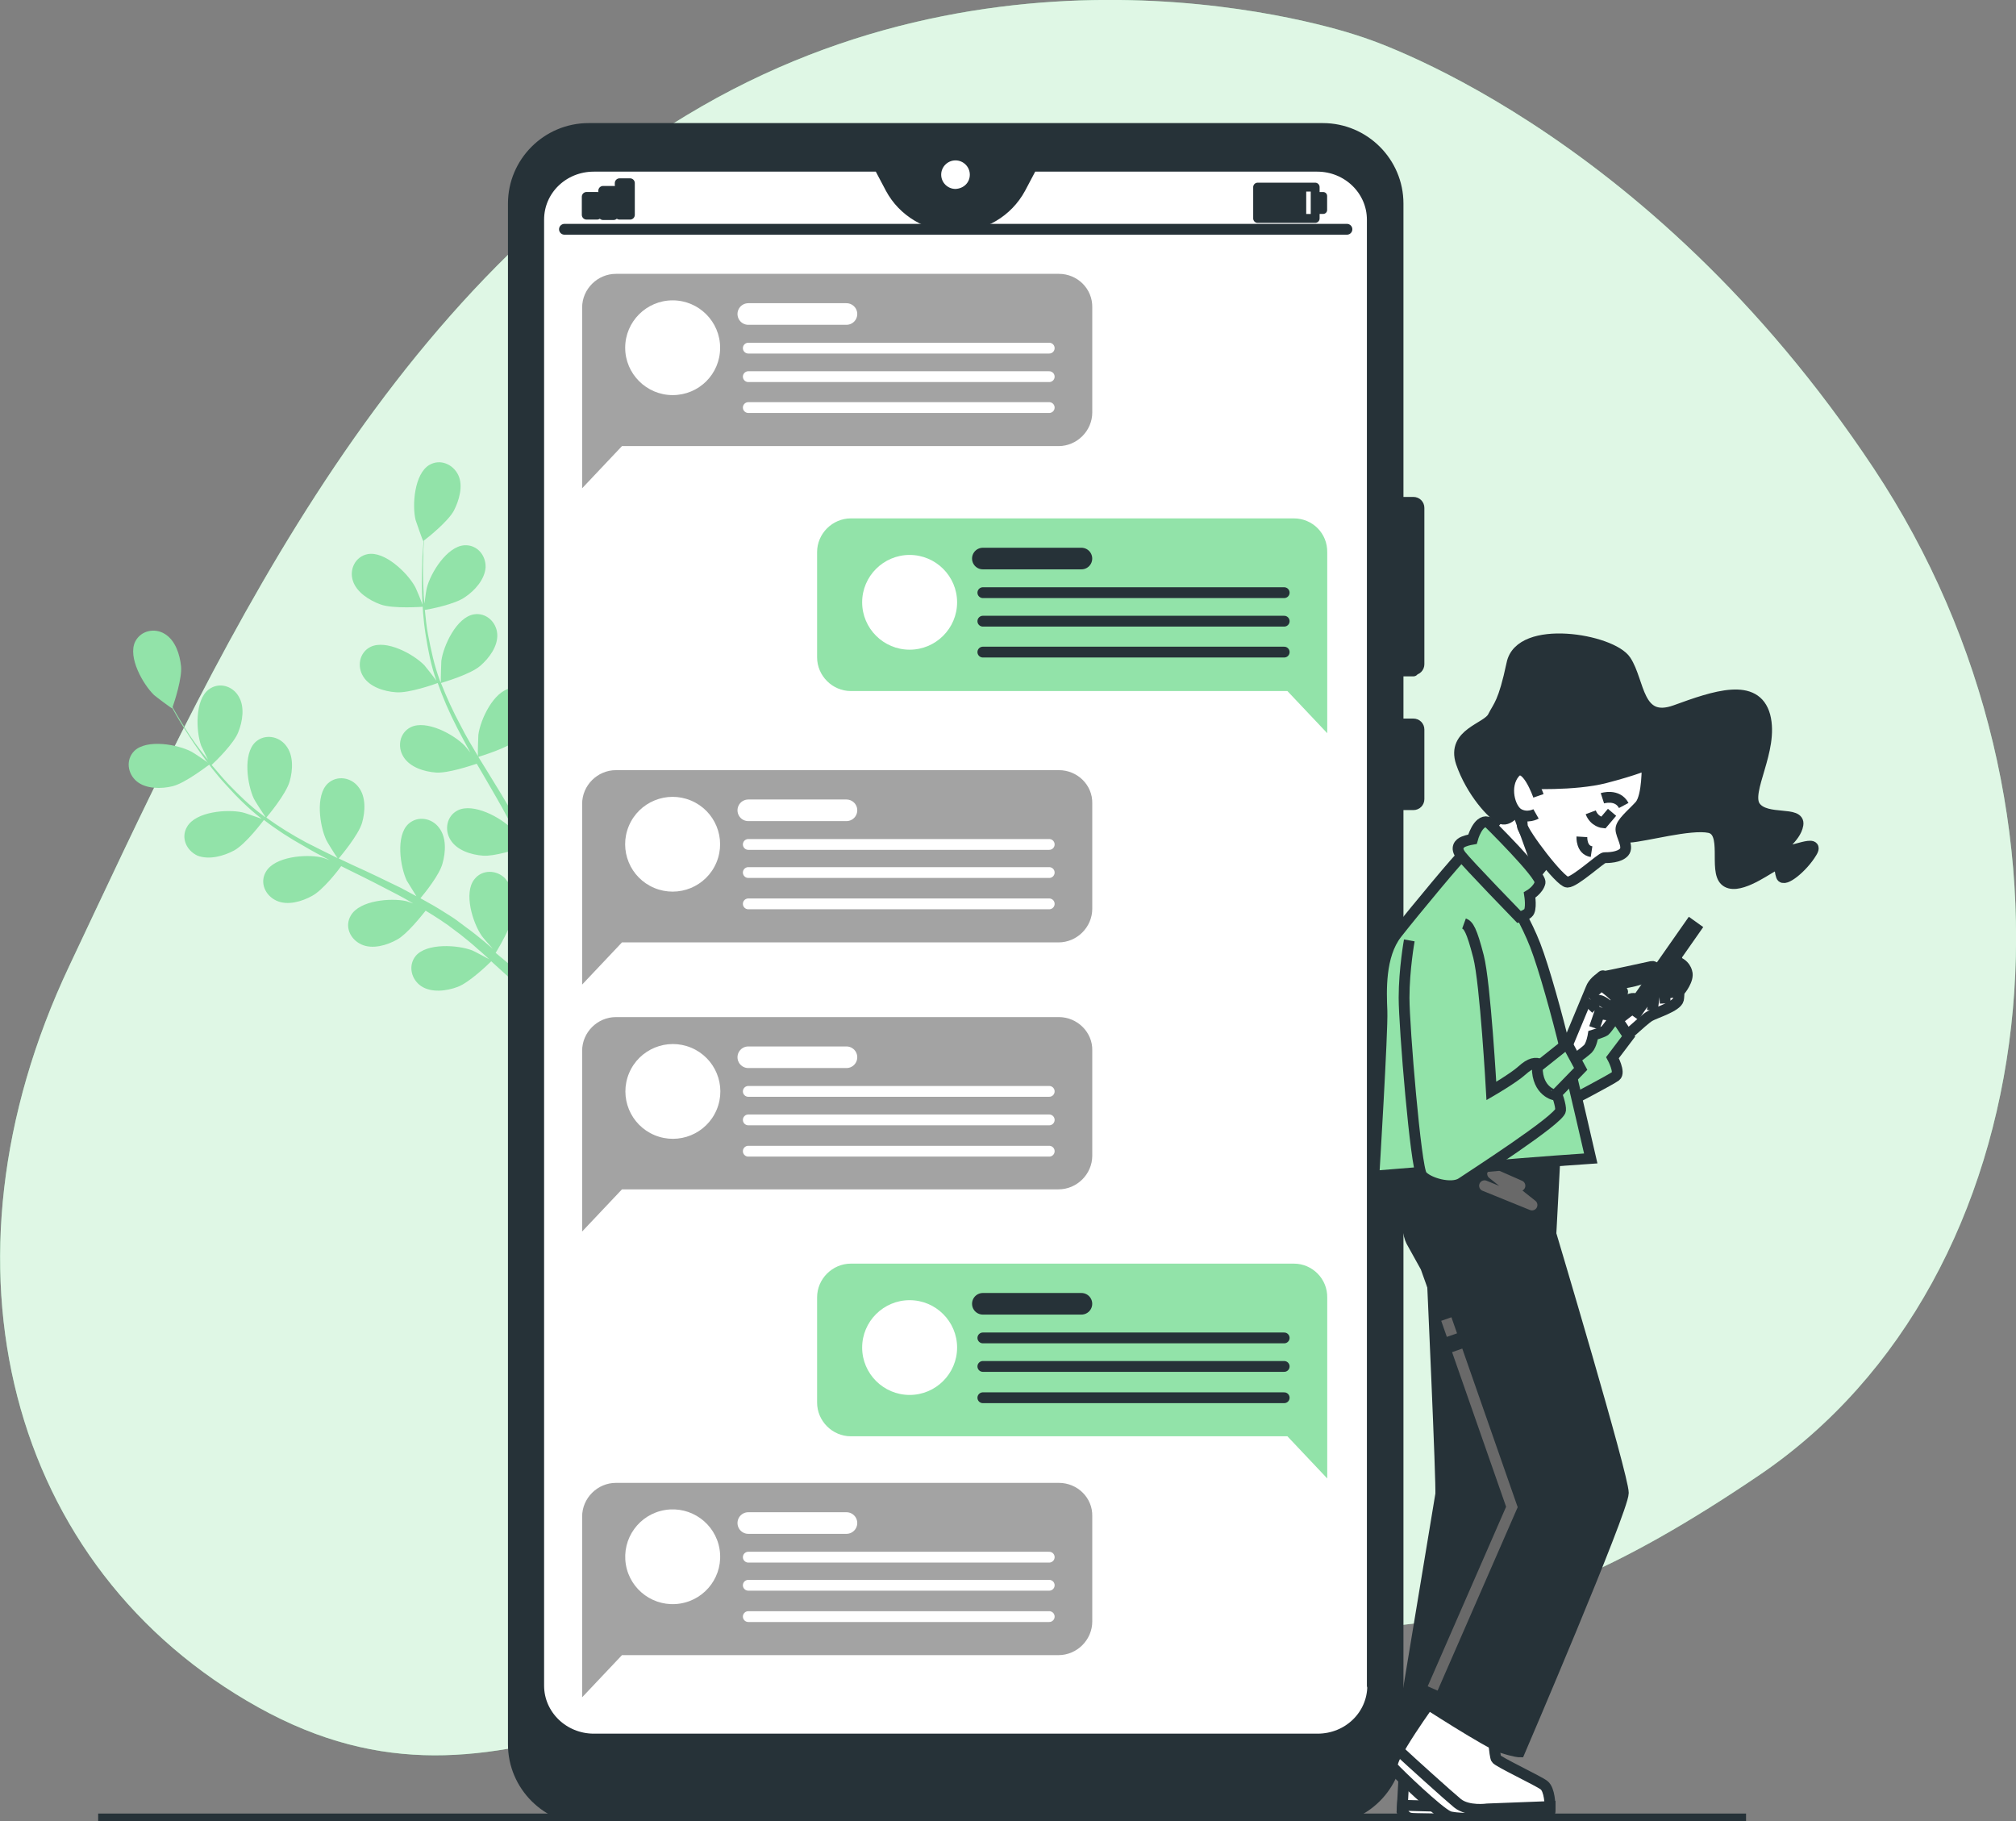
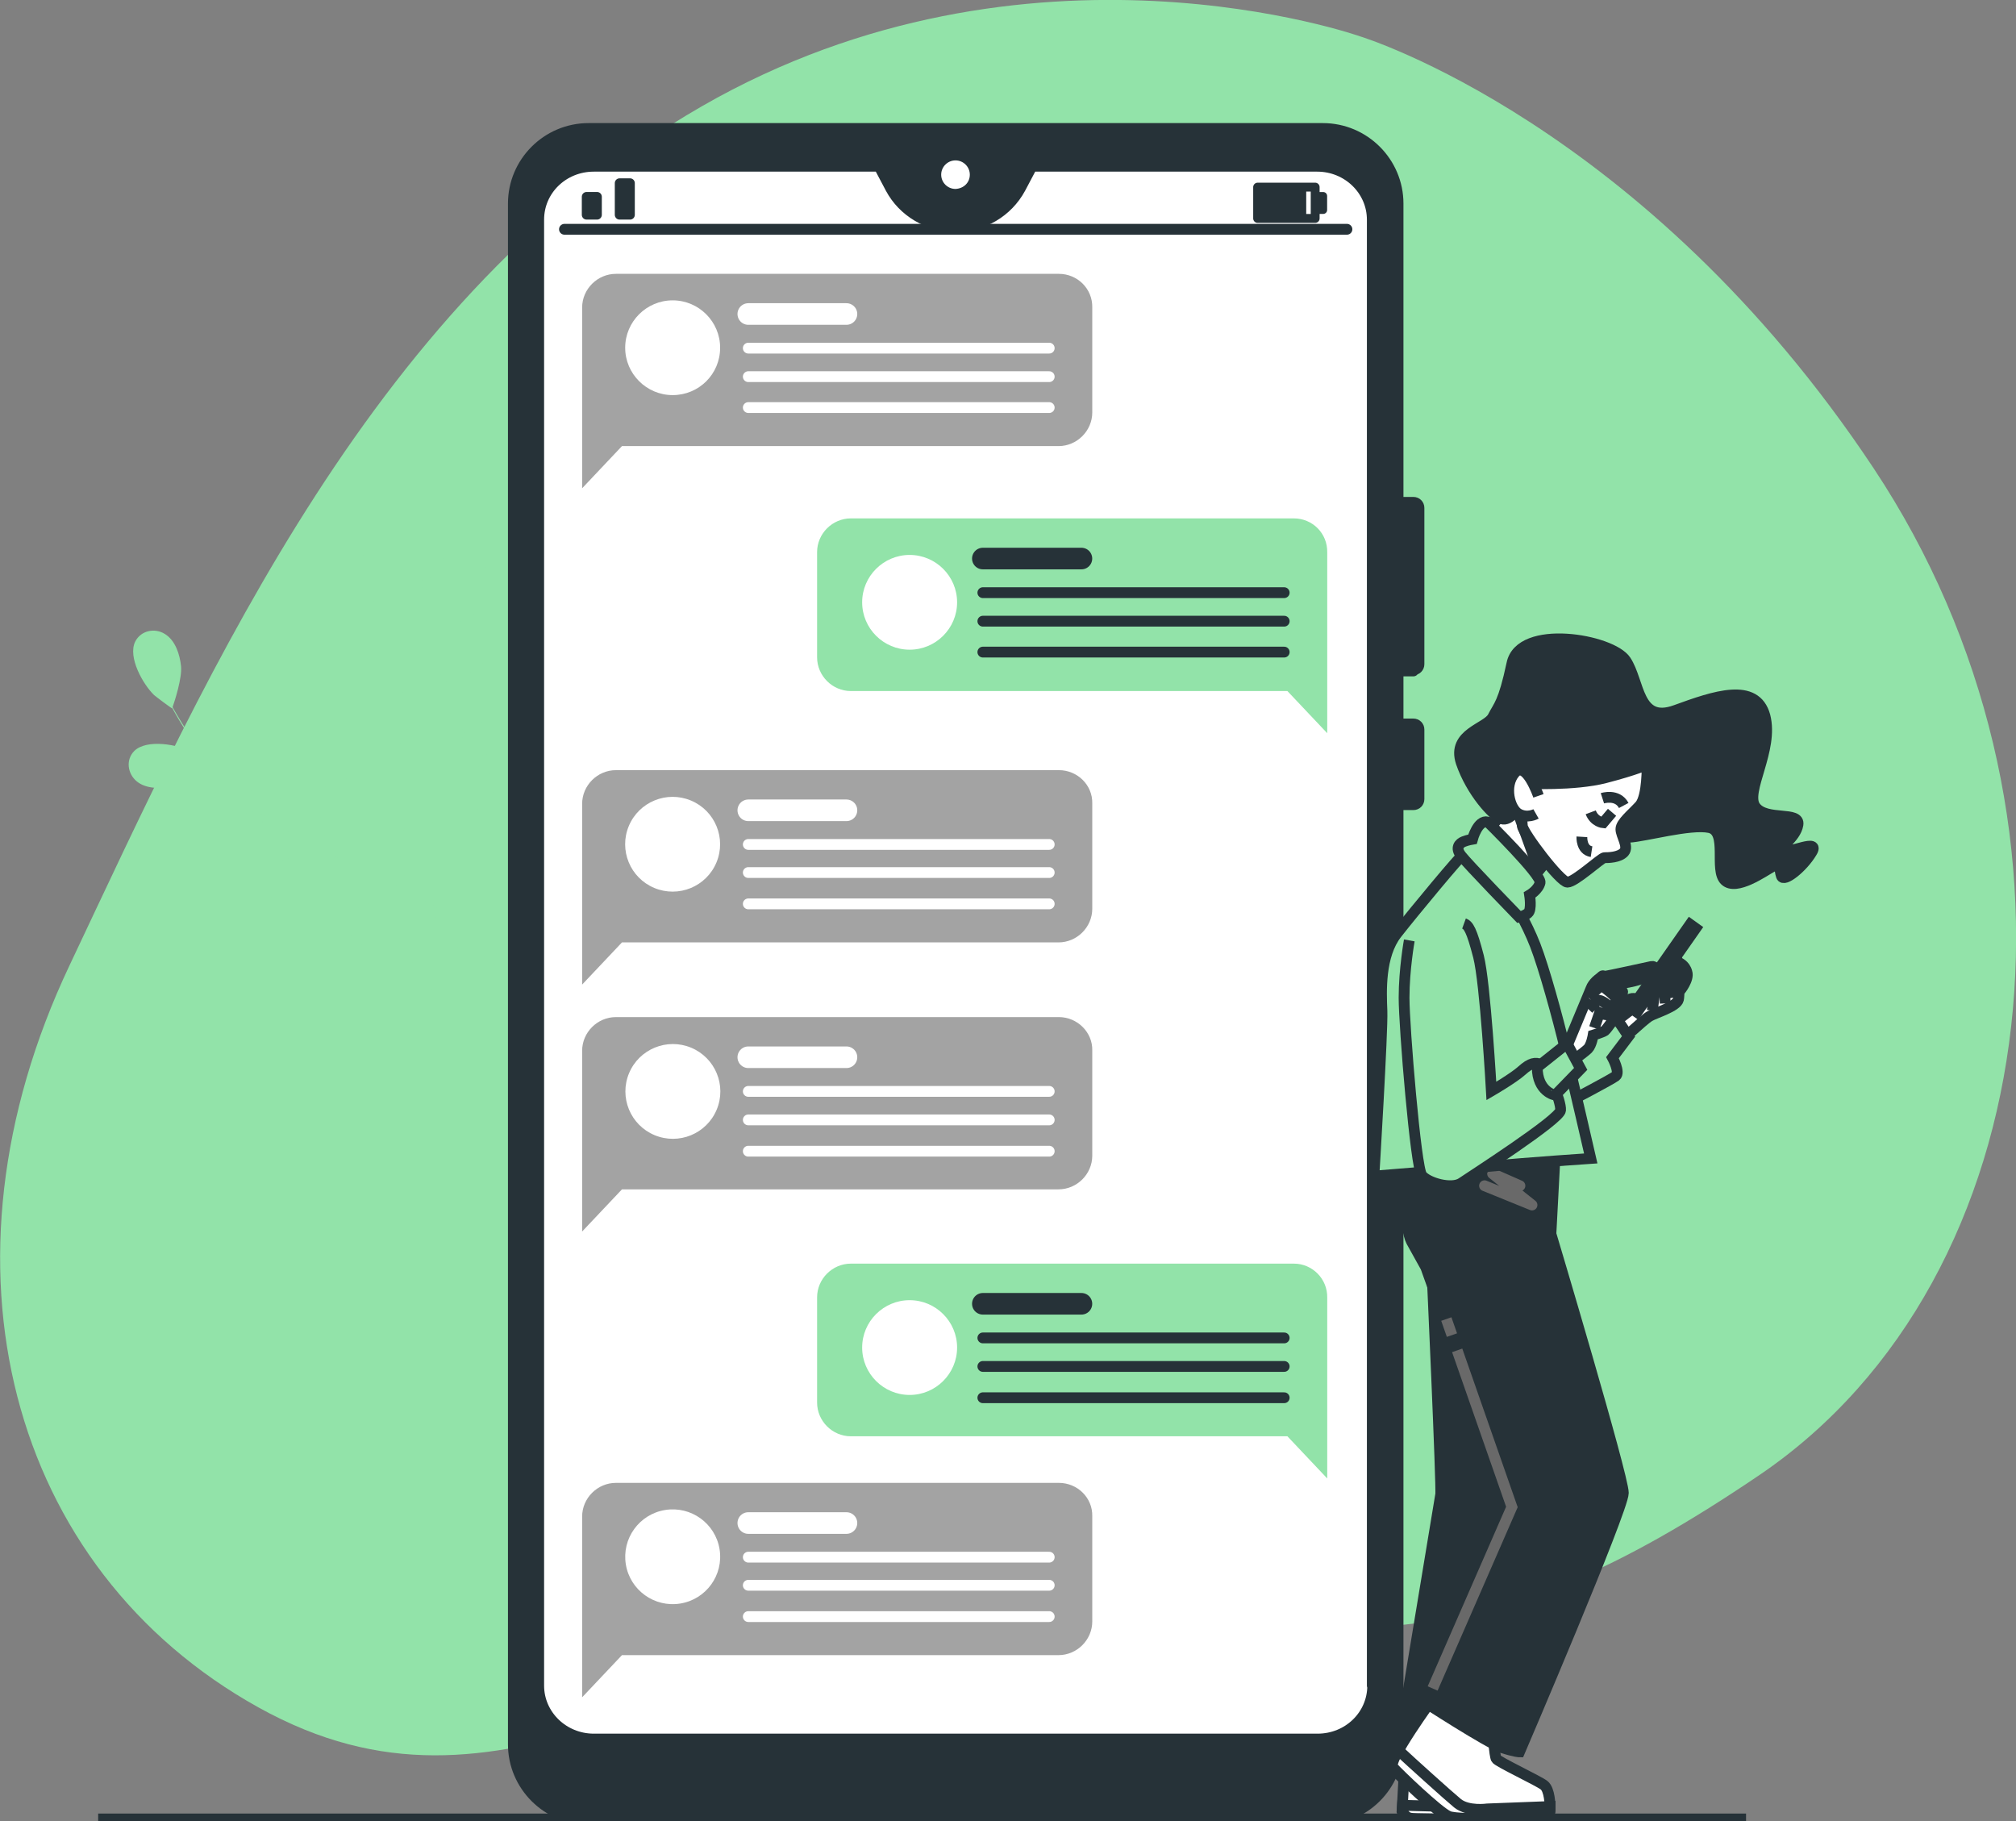
<svg xmlns="http://www.w3.org/2000/svg" width="207" height="187" viewBox="0 0 207 187" fill="none">
  <rect x="0" y="0" width="207" height="187" fill="#808080" stroke="none" />
  <g clip-path="url(#clip0_208_905)">
    <path d="M139.707 3.751C139.707 3.751 105.586 -8.369 72.043 10.924C38.541 30.218 21.605 68.517 7.105 99.189C-7.394 129.861 0.95 161.069 26.52 175.291C52.091 189.514 69.482 168.53 105.379 167.541C141.277 166.51 150.902 171.622 180.686 151.422C210.47 131.18 215.84 83.399 192.376 48.069C168.872 12.656 139.707 3.751 139.707 3.751Z" fill="#92E3A9" />
-     <path opacity="0.7" d="M139.707 3.751C139.707 3.751 105.586 -8.369 72.043 10.924C38.541 30.218 21.605 68.517 7.105 99.189C-7.394 129.861 0.95 161.069 26.52 175.291C52.091 189.514 69.482 168.53 105.379 167.541C141.277 166.51 150.902 171.622 180.686 151.422C210.47 131.18 215.84 83.399 192.376 48.069C168.872 12.656 139.707 3.751 139.707 3.751Z" fill="white" />
    <path d="M17.721 80.721C19.084 80.391 21.521 78.453 21.562 78.453C21.604 78.453 19.786 77.216 19.662 77.175C18.258 76.433 15.077 75.856 13.796 77.093C12.888 78 13.094 79.442 14.044 80.226C14.994 81.009 16.564 81.009 17.721 80.721Z" fill="#92E3A9" />
    <path d="M24.042 87.317C25.24 86.657 26.975 84.348 27.099 84.183C28.379 85.173 29.784 86.08 31.271 86.904C32.097 87.399 32.965 87.853 33.832 88.306C33.419 88.141 33.006 88.017 32.965 88.017C31.395 87.688 28.214 87.935 27.305 89.501C26.644 90.615 27.223 91.934 28.379 92.47C29.536 93.006 31.023 92.552 32.056 91.975C33.13 91.398 34.658 89.46 35.03 88.924C35.361 89.089 35.691 89.254 36.022 89.419C37.633 90.202 39.244 91.027 40.813 91.851C41.35 92.14 41.887 92.429 42.424 92.758C42.053 92.635 41.722 92.511 41.681 92.511C40.111 92.181 36.93 92.429 36.022 93.995C35.361 95.108 35.939 96.427 37.096 96.963C38.252 97.499 39.739 97.046 40.772 96.469C41.763 95.933 43.209 94.119 43.705 93.5C44.242 93.83 44.779 94.16 45.275 94.49C45.605 94.737 45.977 94.943 46.266 95.191C46.597 95.438 46.927 95.685 47.258 95.933C47.877 96.427 48.497 96.922 49.075 97.458C49.488 97.788 49.86 98.159 50.232 98.489C49.695 98.2 48.621 97.623 48.497 97.582C47.01 97.005 43.788 96.799 42.672 98.159C41.887 99.148 42.218 100.55 43.251 101.251C44.325 101.952 45.853 101.746 46.968 101.333C48.208 100.88 50.191 98.942 50.438 98.695C51.058 99.272 51.678 99.808 52.256 100.344C53.784 101.746 55.065 103.065 56.056 104.095L57.007 103.395C55.974 102.364 54.611 101.045 52.958 99.602C52.339 99.025 51.636 98.448 50.893 97.829C51.017 97.623 51.678 96.551 52.173 95.438C53.495 95.685 56.056 95.191 56.387 95.15C56.593 95.974 56.8 96.757 56.965 97.499C57.42 99.478 57.791 101.21 58.039 102.611L59.072 101.828C58.783 100.509 58.411 98.984 57.998 97.252C57.791 96.427 57.544 95.52 57.254 94.655C57.585 94.49 60.105 93.294 60.931 92.305C61.716 91.398 62.418 90.037 62.17 88.801C61.922 87.605 60.724 86.781 59.485 87.152C57.791 87.729 56.883 90.779 56.883 92.387C56.883 92.47 57.007 93.5 57.089 94.119C56.965 93.748 56.883 93.377 56.759 93.006C56.552 92.264 56.304 91.522 56.015 90.738C55.891 90.367 55.726 89.955 55.602 89.584C55.478 89.213 55.272 88.801 55.106 88.388C54.693 87.481 54.28 86.575 53.784 85.668C54.445 85.461 56.759 84.719 57.667 83.936C58.576 83.153 59.485 81.916 59.402 80.679C59.32 79.442 58.246 78.453 57.007 78.659C55.23 78.948 53.867 81.875 53.66 83.441C53.66 83.524 53.619 84.678 53.619 85.338C53.33 84.802 53.041 84.266 52.752 83.73C51.884 82.205 50.934 80.638 49.984 79.113C49.695 78.659 49.406 78.165 49.117 77.711C49.364 77.629 52.132 76.804 53.123 75.938C54.032 75.155 54.941 73.918 54.858 72.681C54.776 71.445 53.702 70.455 52.462 70.661C50.686 70.95 49.323 73.877 49.117 75.444C49.117 75.567 49.034 77.216 49.075 77.629C48.456 76.598 47.836 75.567 47.299 74.495C46.514 73.052 45.853 71.568 45.275 70.125C45.399 70.084 48.29 69.26 49.323 68.353C50.232 67.569 51.141 66.333 51.058 65.096C50.975 63.859 49.901 62.87 48.662 63.076C46.886 63.364 45.523 66.291 45.316 67.858C45.316 67.982 45.233 69.754 45.275 70.084C45.233 70.002 45.192 69.919 45.151 69.837C44.572 68.27 44.242 66.662 43.953 65.178C43.788 64.313 43.705 63.447 43.622 62.622C44.159 62.54 46.721 62.045 47.753 61.303C48.745 60.644 49.777 59.489 49.86 58.252C49.901 57.016 48.992 55.903 47.671 55.985C45.894 56.109 44.201 58.83 43.829 60.355C43.788 60.437 43.664 61.303 43.581 61.963C43.54 61.592 43.498 61.221 43.498 60.85C43.416 59.489 43.416 58.252 43.457 57.181C43.457 56.562 43.498 55.985 43.54 55.49C44.035 55.119 46.018 53.511 46.597 52.44C47.134 51.409 47.588 49.884 47.051 48.77C46.514 47.657 45.192 47.08 44.077 47.74C42.548 48.647 42.3 51.862 42.672 53.388C42.714 53.511 43.416 55.573 43.457 55.532C43.457 55.532 43.498 55.532 43.498 55.49C43.457 55.985 43.416 56.521 43.374 57.139C43.333 58.252 43.292 59.489 43.333 60.808C43.374 62.169 43.457 63.612 43.705 65.178C43.953 66.704 44.242 68.311 44.82 69.919C44.82 69.919 44.82 69.96 44.862 69.96C44.572 69.548 43.664 68.394 43.581 68.311C42.466 67.157 39.657 65.632 38.046 66.415C36.889 66.992 36.641 68.435 37.302 69.466C37.963 70.538 39.45 70.991 40.648 71.074C41.97 71.197 44.738 70.208 44.944 70.125C45.481 71.651 46.142 73.176 46.927 74.701C47.382 75.567 47.836 76.433 48.29 77.257C48.001 76.886 47.753 76.598 47.712 76.557C46.597 75.402 43.788 73.877 42.176 74.66C41.02 75.237 40.772 76.68 41.433 77.711C42.094 78.783 43.581 79.236 44.779 79.319C45.977 79.401 48.332 78.618 48.951 78.412C49.158 78.742 49.323 79.071 49.53 79.401C50.438 80.968 51.347 82.493 52.173 84.06C52.462 84.596 52.752 85.173 53.041 85.709C52.793 85.379 52.586 85.132 52.545 85.09C51.43 83.936 48.621 82.411 47.01 83.194C45.853 83.771 45.605 85.214 46.266 86.245C46.927 87.317 48.414 87.77 49.612 87.853C50.769 87.935 52.958 87.234 53.66 86.987C53.908 87.564 54.197 88.141 54.404 88.677C54.569 89.048 54.734 89.419 54.858 89.831C54.982 90.202 55.148 90.615 55.272 90.986C55.519 91.728 55.726 92.511 55.932 93.253C56.098 93.748 56.222 94.243 56.346 94.737C56.056 94.201 55.478 93.129 55.395 93.047C54.776 92.181 53.454 91.027 52.132 90.532C52.049 90.409 51.925 90.285 51.843 90.161C50.975 89.295 49.488 89.254 48.703 90.285C47.588 91.686 48.538 94.737 49.447 96.056C49.488 96.139 50.149 96.922 50.604 97.417C50.314 97.169 50.025 96.922 49.736 96.675C49.117 96.18 48.538 95.685 47.836 95.191C47.505 94.943 47.175 94.696 46.844 94.449C46.514 94.201 46.142 93.995 45.77 93.748C44.944 93.212 44.077 92.717 43.168 92.222C43.622 91.686 45.151 89.79 45.44 88.636C45.77 87.481 45.853 85.956 45.068 84.967C44.325 83.977 42.879 83.73 41.929 84.596C40.607 85.832 41.102 89.007 41.763 90.409C41.805 90.491 42.424 91.48 42.755 92.016C42.218 91.728 41.681 91.439 41.144 91.151C39.533 90.367 37.922 89.584 36.269 88.842C35.774 88.595 35.278 88.388 34.782 88.141C34.947 87.935 36.806 85.75 37.178 84.472C37.509 83.318 37.591 81.792 36.806 80.803C36.063 79.814 34.617 79.566 33.667 80.432C32.345 81.669 32.841 84.843 33.502 86.245C33.543 86.368 34.41 87.77 34.658 88.1C33.584 87.564 32.469 87.028 31.436 86.492C29.99 85.709 28.627 84.884 27.347 83.936C27.429 83.854 29.371 81.545 29.742 80.226C30.073 79.071 30.156 77.546 29.371 76.557C28.627 75.567 27.181 75.32 26.231 76.186C24.909 77.422 25.405 80.597 26.066 81.999C26.107 82.122 27.057 83.606 27.264 83.895C27.181 83.854 27.099 83.812 27.016 83.73C25.653 82.74 24.496 81.586 23.422 80.473C22.803 79.814 22.265 79.154 21.729 78.535C22.142 78.165 24 76.35 24.455 75.196C24.909 74.083 25.157 72.558 24.496 71.486C23.877 70.414 22.472 70.002 21.439 70.785C19.994 71.857 20.117 75.073 20.654 76.557C20.696 76.639 21.068 77.422 21.357 78C21.109 77.711 20.902 77.422 20.654 77.134C19.828 76.062 19.167 75.031 18.589 74.083C18.259 73.547 17.969 73.052 17.721 72.599C17.928 72.022 18.713 69.59 18.589 68.394C18.465 67.198 18.011 65.755 16.937 65.096C15.904 64.436 14.458 64.725 13.88 65.879C13.095 67.487 14.706 70.29 15.821 71.362C15.904 71.445 17.639 72.764 17.68 72.723V72.681C17.928 73.135 18.176 73.588 18.506 74.124C19.085 75.073 19.746 76.103 20.531 77.216C21.315 78.329 22.183 79.484 23.257 80.638C24.29 81.792 25.446 82.947 26.809 84.019L26.851 84.06C26.355 83.895 24.992 83.4 24.868 83.4C23.298 83.07 20.117 83.318 19.209 84.884C18.548 85.997 19.126 87.317 20.283 87.853C21.481 88.306 22.968 87.894 24.042 87.317Z" fill="#92E3A9" />
    <path d="M43.457 62.293C43.498 62.293 42.672 60.273 42.59 60.19C41.805 58.789 39.491 56.562 37.756 56.892C36.476 57.14 35.856 58.459 36.228 59.613C36.6 60.809 37.922 61.633 39.037 62.045C40.318 62.54 43.457 62.293 43.457 62.293Z" fill="#92E3A9" />
    <path d="M135.289 17.067H106L104.802 19.335C103.522 21.726 100.961 23.251 98.152 23.251C95.343 23.251 92.823 21.767 91.501 19.335L90.303 17.067H61.015C57.875 17.067 55.355 19.541 55.355 22.55V173.066C55.355 176.116 57.875 178.549 61.015 178.549H135.289C138.428 178.549 140.948 176.075 140.948 173.066V22.55C140.948 19.5 138.387 17.067 135.289 17.067Z" fill="white" />
    <path d="M135.04 19.211H129.133V22.427H135.04V19.211Z" stroke="#263238" stroke-width="0.911" stroke-miterlimit="10" stroke-linecap="round" stroke-linejoin="round" />
    <path d="M133.718 19.211H129.133V22.427H133.718V19.211Z" fill="#263238" stroke="#263238" stroke-width="0.804" stroke-miterlimit="10" stroke-linecap="round" stroke-linejoin="round" />
    <path d="M135.865 20.118H135.039V21.561H135.865V20.118Z" fill="#263238" stroke="#263238" stroke-width="0.804" stroke-miterlimit="10" stroke-linecap="round" stroke-linejoin="round" />
    <path d="M61.304 20.2H60.23V22.055H61.304V20.2Z" fill="#263238" stroke="#263238" stroke-width="0.98" stroke-miterlimit="10" stroke-linecap="round" stroke-linejoin="round" />
-     <path d="M62.998 19.582H61.924V22.097H62.998V19.582Z" fill="#263238" stroke="#263238" stroke-width="0.98" stroke-miterlimit="10" stroke-linecap="round" stroke-linejoin="round" />
    <path d="M64.691 18.799H63.617V22.056H64.691V18.799Z" fill="#263238" stroke="#263238" stroke-width="0.98" stroke-miterlimit="10" stroke-linecap="round" stroke-linejoin="round" />
    <path d="M57.957 23.54H138.303" stroke="#263238" stroke-width="1.109" stroke-miterlimit="10" stroke-linecap="round" stroke-linejoin="round" />
    <path d="M145.119 68.765C145.45 68.765 145.698 68.517 145.698 68.188V52.151C145.698 51.821 145.45 51.574 145.119 51.574H143.55V20.902C143.55 16.655 140.08 13.192 135.825 13.192H60.436C56.181 13.192 52.711 16.655 52.711 20.902V179.085C52.711 183.331 56.181 186.794 60.436 186.794H135.825C140.08 186.794 143.55 183.331 143.55 179.085V82.617H145.119C145.45 82.617 145.698 82.369 145.698 82.039V74.907C145.698 74.578 145.45 74.33 145.119 74.33H143.55V68.888H145.119V68.765ZM140.947 173.066C140.947 176.117 138.427 178.549 135.288 178.549H60.973C57.833 178.549 55.313 176.075 55.313 173.066V22.551C55.313 19.5 57.833 17.068 60.973 17.068H90.261L91.459 19.335C92.74 21.726 95.301 23.252 98.11 23.252C100.919 23.252 103.439 21.767 104.76 19.335L105.958 17.068H135.247C138.386 17.068 140.906 19.541 140.906 22.551V173.066H140.947Z" fill="#263238" stroke="#263238" stroke-width="1.109" stroke-miterlimit="10" stroke-linecap="round" stroke-linejoin="round" />
    <path d="M100.134 17.933C100.134 16.82 99.225 15.913 98.11 15.913C96.995 15.913 96.086 16.82 96.086 17.933C96.086 19.046 96.995 19.953 98.11 19.953C99.267 19.912 100.134 19.046 100.134 17.933Z" fill="white" stroke="#263238" stroke-width="1.109" stroke-miterlimit="10" stroke-linecap="round" stroke-linejoin="round" />
    <path d="M108.725 28.116H63.243C61.343 28.116 59.773 29.683 59.773 31.579V39.948V42.339V50.131L63.863 45.802H108.683C110.584 45.802 112.153 44.236 112.153 42.339V31.579C112.195 29.642 110.625 28.116 108.725 28.116Z" fill="#A3A3A3" />
    <path d="M73.942 35.702C73.942 33.022 71.753 30.837 69.068 30.837C66.383 30.837 64.193 33.022 64.193 35.702C64.193 38.381 66.383 40.566 69.068 40.566C71.753 40.566 73.942 38.422 73.942 35.702Z" fill="white" />
    <path d="M76.834 32.239H86.913" stroke="white" stroke-width="2.218" stroke-miterlimit="10" stroke-linecap="round" stroke-linejoin="round" />
    <path d="M76.834 35.743H107.733" stroke="white" stroke-width="1.109" stroke-miterlimit="10" stroke-linecap="round" stroke-linejoin="round" />
    <path d="M76.834 38.671H107.733" stroke="white" stroke-width="1.109" stroke-miterlimit="10" stroke-linecap="round" stroke-linejoin="round" />
    <path d="M76.834 41.845H107.733" stroke="white" stroke-width="1.109" stroke-miterlimit="10" stroke-linecap="round" stroke-linejoin="round" />
    <path d="M132.85 53.223H87.368C85.468 53.223 83.898 54.789 83.898 56.686V67.487C83.898 69.383 85.468 70.95 87.368 70.95H132.189L136.278 75.278V67.487V65.096V56.727C136.32 54.748 134.75 53.223 132.85 53.223Z" fill="#92E3A9" />
    <path d="M100.918 57.346H111.039" stroke="#263238" stroke-width="2.218" stroke-miterlimit="10" stroke-linecap="round" stroke-linejoin="round" />
    <path d="M100.918 60.85H131.859" stroke="#263238" stroke-width="1.109" stroke-miterlimit="10" stroke-linecap="round" stroke-linejoin="round" />
    <path d="M100.918 63.777H131.859" stroke="#263238" stroke-width="1.109" stroke-miterlimit="10" stroke-linecap="round" stroke-linejoin="round" />
    <path d="M100.918 66.951H131.859" stroke="#263238" stroke-width="1.109" stroke-miterlimit="10" stroke-linecap="round" stroke-linejoin="round" />
    <path d="M98.274 61.839C98.274 59.16 96.085 56.975 93.4 56.975C90.715 56.975 88.525 59.16 88.525 61.839C88.525 64.519 90.715 66.704 93.4 66.704C96.085 66.704 98.274 64.519 98.274 61.839Z" fill="white" />
    <path d="M108.725 79.071H63.243C61.343 79.071 59.773 80.638 59.773 82.534V90.903V93.294V101.086L63.863 96.757H108.683C110.584 96.757 112.153 95.191 112.153 93.294V82.493C112.195 80.597 110.625 79.071 108.725 79.071Z" fill="#A3A3A3" />
    <path d="M73.562 88.554C74.6 86.075 73.427 83.226 70.943 82.19C68.459 81.154 65.604 82.324 64.567 84.803C63.529 87.282 64.701 90.132 67.185 91.167C69.669 92.203 72.524 91.033 73.562 88.554Z" fill="white" />
    <path d="M76.834 83.194H86.913" stroke="white" stroke-width="2.218" stroke-miterlimit="10" stroke-linecap="round" stroke-linejoin="round" />
    <path d="M76.834 86.698H107.733" stroke="white" stroke-width="1.109" stroke-miterlimit="10" stroke-linecap="round" stroke-linejoin="round" />
    <path d="M76.834 89.584H107.733" stroke="white" stroke-width="1.109" stroke-miterlimit="10" stroke-linecap="round" stroke-linejoin="round" />
    <path d="M76.834 92.8H107.733" stroke="white" stroke-width="1.109" stroke-miterlimit="10" stroke-linecap="round" stroke-linejoin="round" />
    <path d="M108.725 104.425H63.243C61.343 104.425 59.773 105.991 59.773 107.888V116.257V118.648V126.439L63.863 122.111H108.683C110.584 122.111 112.153 120.544 112.153 118.648V107.847C112.195 105.991 110.625 104.425 108.725 104.425Z" fill="#A3A3A3" />
    <path d="M73.587 113.933C74.625 111.454 73.453 108.605 70.969 107.569C68.485 106.533 65.63 107.703 64.592 110.182C63.554 112.661 64.727 115.511 67.211 116.546C69.695 117.582 72.55 116.412 73.587 113.933Z" fill="white" />
    <path d="M76.834 108.548H86.913" stroke="white" stroke-width="2.218" stroke-miterlimit="10" stroke-linecap="round" stroke-linejoin="round" />
    <path d="M76.834 112.052H107.733" stroke="white" stroke-width="1.109" stroke-miterlimit="10" stroke-linecap="round" stroke-linejoin="round" />
    <path d="M76.834 114.979H107.733" stroke="white" stroke-width="1.109" stroke-miterlimit="10" stroke-linecap="round" stroke-linejoin="round" />
    <path d="M76.834 118.194H107.733" stroke="white" stroke-width="1.109" stroke-miterlimit="10" stroke-linecap="round" stroke-linejoin="round" />
    <path d="M108.725 152.247H63.243C61.343 152.247 59.773 153.814 59.773 155.71V164.079V166.47V174.262L63.863 169.933H108.683C110.584 169.933 112.153 168.366 112.153 166.47V155.669C112.195 153.772 110.625 152.247 108.725 152.247Z" fill="#A3A3A3" />
    <path d="M69.855 164.635C72.512 164.203 74.316 161.703 73.883 159.051C73.45 156.4 70.945 154.6 68.288 155.032C65.631 155.464 63.828 157.964 64.26 160.616C64.693 163.268 67.198 165.067 69.855 164.635Z" fill="white" />
    <path d="M76.834 156.37H86.913" stroke="white" stroke-width="2.218" stroke-miterlimit="10" stroke-linecap="round" stroke-linejoin="round" />
    <path d="M76.834 159.874H107.733" stroke="white" stroke-width="1.109" stroke-miterlimit="10" stroke-linecap="round" stroke-linejoin="round" />
    <path d="M76.834 162.76H107.733" stroke="white" stroke-width="1.109" stroke-miterlimit="10" stroke-linecap="round" stroke-linejoin="round" />
    <path d="M76.834 165.976H107.733" stroke="white" stroke-width="1.109" stroke-miterlimit="10" stroke-linecap="round" stroke-linejoin="round" />
    <path d="M132.85 129.737H87.368C85.468 129.737 83.898 131.304 83.898 133.2V144.001C83.898 145.898 85.468 147.464 87.368 147.464H132.189L136.278 151.793V144.001V141.61V133.241C136.32 131.304 134.75 129.737 132.85 129.737Z" fill="#92E3A9" />
    <path d="M100.918 133.86H111.039" stroke="#263238" stroke-width="2.218" stroke-miterlimit="10" stroke-linecap="round" stroke-linejoin="round" />
    <path d="M100.918 137.364H131.859" stroke="#263238" stroke-width="1.109" stroke-miterlimit="10" stroke-linecap="round" stroke-linejoin="round" />
    <path d="M100.918 140.292H131.859" stroke="#263238" stroke-width="1.109" stroke-miterlimit="10" stroke-linecap="round" stroke-linejoin="round" />
    <path d="M100.918 143.507H131.859" stroke="#263238" stroke-width="1.109" stroke-miterlimit="10" stroke-linecap="round" stroke-linejoin="round" />
    <path d="M98.274 138.354C98.274 135.674 96.085 133.489 93.4 133.489C90.715 133.489 88.525 135.674 88.525 138.354C88.525 141.034 90.715 143.219 93.4 143.219C96.085 143.219 98.274 141.034 98.274 138.354Z" fill="white" />
    <path d="M144.459 176.776L143.963 185.97C143.963 185.97 144.252 186.629 144.83 186.712C145.409 186.794 157.554 186.712 157.554 186.712C157.554 186.712 157.719 185.97 157.471 185.228C157.223 184.527 156.769 184.073 156.149 183.908C155.529 183.744 151.316 181.847 150.944 181.682C150.572 181.517 150.366 179.085 150.366 179.085L144.459 176.776Z" fill="white" stroke="#263238" stroke-width="1.109" stroke-miterlimit="10" />
    <path d="M157.554 186.712C157.554 186.712 157.636 186.259 157.554 185.723C155.034 185.64 146.731 185.434 144.004 185.352L143.963 185.929C143.963 185.929 144.252 186.588 144.83 186.671C145.367 186.836 157.554 186.712 157.554 186.712Z" fill="white" stroke="#263238" stroke-width="1.109" stroke-miterlimit="10" />
    <path d="M147.019 130.191C147.019 130.191 148.052 152.741 147.928 153.442C147.804 154.143 144.004 177.147 144.004 177.147C144.004 177.147 147.35 179.002 149.002 179.332C150.613 179.662 152.844 179.786 152.844 179.786C152.844 179.786 158.173 158.142 158.421 156.864C158.669 155.586 155.736 128.171 155.736 128.171L147.019 130.191Z" fill="#263238" stroke="#263238" stroke-width="1.109" stroke-miterlimit="10" />
    <path d="M147.143 174.344C147.143 174.344 142.392 180.857 142.971 181.517C143.549 182.177 147.639 186.093 148.671 186.547C149.704 187 158.999 186.547 158.999 186.547C158.999 186.547 159.164 186.134 159.164 185.722C159.164 185.31 159.123 183.743 158.544 183.29C157.966 182.836 153.752 180.857 153.628 180.569C153.463 180.28 153.257 177.765 153.257 177.765L147.143 174.344Z" fill="white" stroke="#263238" stroke-width="1.109" stroke-miterlimit="10" />
    <path d="M158.999 186.505C158.999 186.505 159.164 186.093 159.164 185.681C159.164 185.64 159.164 185.557 159.164 185.475L152.72 185.722C152.72 185.722 150.737 186.011 149.663 185.145C148.754 184.403 144.83 180.857 143.59 179.703C143.095 180.569 142.847 181.228 143.012 181.435C143.59 182.094 147.68 186.011 148.713 186.464C149.704 187 158.999 186.505 158.999 186.505Z" fill="white" stroke="#263238" stroke-width="1.109" stroke-miterlimit="10" />
    <path d="M143.631 119.679C143.631 119.679 144.333 126.399 144.911 127.429C145.49 128.46 146.399 130.109 146.399 130.109L155.197 154.762L146.151 174.674C146.151 174.674 152.76 178.962 154.165 179.415C155.569 179.868 156.024 179.868 156.024 179.868C156.024 179.868 166.681 155.009 166.681 153.278C166.681 151.546 159.246 126.687 159.246 126.687L159.7 118.112L143.631 119.679Z" fill="#263238" stroke="#263238" stroke-width="1.109" stroke-miterlimit="10" />
    <path d="M152.43 121.74L157.304 123.719L153.256 120.503L156.065 121.74" stroke="#696969" stroke-width="1.109" stroke-miterlimit="10" stroke-linecap="round" stroke-linejoin="round" />
    <path d="M149.621 138.643L155.239 154.721L147.102 173.355" stroke="#696969" stroke-width="1.109" stroke-miterlimit="10" />
    <path d="M148.506 135.427L149.084 137.076" stroke="#696969" stroke-width="1.109" stroke-miterlimit="10" />
    <path d="M166.063 107.229C166.063 107.229 168.79 104.673 169.368 104.343C169.905 104.013 172.177 103.354 172.342 102.612C172.508 101.828 172.301 98.077 172.053 98.242C171.847 98.406 168.914 102.529 168.914 102.529L165.113 105.497L166.063 107.229Z" fill="white" stroke="#263238" stroke-width="1.109" stroke-miterlimit="10" />
    <path d="M169.989 101.251L169.658 103.766" stroke="#263238" stroke-width="1.109" stroke-miterlimit="10" />
    <path d="M170.855 99.973L170.979 103.023" stroke="#263238" stroke-width="1.109" stroke-miterlimit="10" />
    <path d="M171.723 98.901C171.723 98.901 171.682 102.117 171.723 102.447V98.901Z" fill="white" />
    <path d="M171.723 98.901C171.723 98.901 171.682 102.117 171.723 102.447" stroke="#263238" stroke-width="1.109" stroke-miterlimit="10" />
    <path d="M172.507 101.704C172.507 101.704 173.457 100.55 173.209 99.808C173.003 99.025 172.342 98.818 172.342 98.818L172.507 101.704Z" fill="white" stroke="#263238" stroke-width="1.109" stroke-miterlimit="10" />
    <path d="M165.732 104.261C165.898 104.384 167.22 106.404 167.22 106.404L165.567 108.589C165.567 108.589 166.393 110.115 165.898 110.486C165.402 110.857 161.312 113.001 161.312 113.001L159.949 107.476C159.949 107.476 163.006 105.58 163.171 105.621C163.337 105.662 163.626 105.951 163.626 105.951L165.732 104.261Z" fill="#92E3A9" stroke="#263238" stroke-width="1.109" stroke-miterlimit="10" />
    <path d="M167.508 103.519L168.086 103.931L174.117 95.315L173.539 94.902L167.508 103.519Z" fill="#263238" stroke="#263238" stroke-width="1.109" stroke-miterlimit="10" />
    <path d="M150.324 87.647C149.993 87.811 145.201 93.583 143.425 95.85C141.649 98.118 141.814 101.787 141.896 103.807C141.979 105.827 141.07 120.751 141.07 120.751C141.07 120.751 148.382 120.174 152.761 119.761C157.14 119.349 163.336 118.937 163.336 118.937C163.336 118.937 161.56 111.228 160.733 107.765C159.907 104.343 158.544 99.396 157.635 97.046C156.726 94.696 155.363 92.511 155.363 92.511L150.324 87.647Z" fill="#92E3A9" stroke="#263238" stroke-width="1.109" stroke-miterlimit="10" />
    <path d="M159.205 87.894L156.52 90.903L152.389 85.709L154.826 82.864C154.826 82.864 156.272 81.339 157.098 81.504C157.965 81.71 159.205 87.894 159.205 87.894Z" fill="white" stroke="#263238" stroke-width="1.109" stroke-miterlimit="10" />
    <path d="M156.354 84.802L158.006 89.378L159.204 87.894L156.354 84.802Z" fill="#263238" stroke="#263238" stroke-width="1.109" stroke-miterlimit="10" />
    <path d="M156.024 82.782C156.024 82.782 155.032 84.39 154.165 84.06C153.297 83.73 151.067 81.298 150.034 78.288C149.043 75.279 152.719 74.784 153.297 73.588C153.876 72.434 154.371 72.228 155.239 68.147C156.065 64.024 165.484 65.632 166.929 67.817C168.375 70.002 168.086 74.372 172.052 72.929C176.017 71.486 180.272 70.002 181.222 73.506C182.131 77.01 179.116 81.298 180.231 82.823C181.346 84.348 184.858 83.235 184.61 84.678C184.362 86.121 182.503 87.028 183.081 87.358C183.66 87.688 186.964 85.997 186.014 87.523C185.105 89.048 183.164 90.615 182.916 89.955C182.668 89.296 182.916 88.43 182.007 88.966C181.098 89.46 178.289 91.48 177.133 90.409C175.976 89.337 177.463 85.379 175.522 84.967C173.58 84.555 168.871 85.874 167.301 85.956C165.69 86.039 165.525 85.544 162.592 84.101C159.659 82.617 156.024 82.782 156.024 82.782Z" fill="#263238" stroke="#263238" stroke-width="1.109" stroke-miterlimit="10" />
    <path d="M156.684 80.432C156.684 80.432 161.641 80.679 164.822 79.855C168.003 79.03 169.118 78.494 169.118 78.494C169.118 78.494 169.201 81.751 168.374 82.699C167.548 83.606 166.433 84.472 166.433 85.132C166.433 85.791 167.259 86.904 166.763 87.481C166.268 88.058 165.07 88.058 164.739 88.058C164.409 88.058 161.724 90.573 160.939 90.573C160.195 90.573 156.395 85.544 156.312 84.802C156.229 84.06 156.312 82.122 156.312 82.122" fill="white" />
    <path d="M156.684 80.432C156.684 80.432 161.641 80.679 164.822 79.855C168.003 79.03 169.118 78.494 169.118 78.494C169.118 78.494 169.201 81.751 168.374 82.699C167.548 83.606 166.433 84.472 166.433 85.132C166.433 85.791 167.259 86.904 166.763 87.481C166.268 88.058 165.07 88.058 164.739 88.058C164.409 88.058 161.724 90.573 160.939 90.573C160.195 90.573 156.395 85.544 156.312 84.802C156.229 84.06 156.312 82.122 156.312 82.122" stroke="#263238" stroke-width="1.109" stroke-miterlimit="10" />
    <path d="M165.523 83.4L164.615 84.472C164.615 84.472 163.706 84.39 163.334 83.4" stroke="#263238" stroke-width="1.109" stroke-miterlimit="10" />
    <path d="M162.425 85.915C162.425 85.915 162.343 87.275 163.417 87.44" stroke="#263238" stroke-width="1.109" stroke-miterlimit="10" />
    <path d="M164.533 81.957C164.533 81.957 166.062 81.462 166.723 82.699" stroke="#263238" stroke-width="1.109" stroke-miterlimit="10" />
    <path d="M157.965 81.709C157.965 81.709 156.684 77.999 155.527 79.359C154.371 80.72 155.032 83.07 155.941 83.564C156.849 84.059 157.717 83.564 157.717 83.564" fill="white" />
    <path d="M157.965 81.709C157.965 81.709 156.684 77.999 155.527 79.359C154.371 80.72 155.032 83.07 155.941 83.564C156.849 84.059 157.717 83.564 157.717 83.564" stroke="#263238" stroke-width="1.109" stroke-miterlimit="10" />
    <path d="M152.761 84.389C152.761 84.389 158.297 89.831 158.132 90.614C157.966 91.356 157.058 91.892 157.058 91.892C157.058 91.892 157.305 93.418 156.892 93.747C156.479 94.077 155.983 94.16 155.983 94.16C155.983 94.16 150.696 88.718 150.035 87.852C149.374 87.028 149.87 86.574 150.283 86.409C150.696 86.244 151.192 86.162 151.192 86.162C151.192 86.162 151.729 84.142 152.761 84.389Z" fill="#92E3A9" stroke="#263238" stroke-width="1.109" stroke-miterlimit="10" />
    <path d="M144.705 96.551C144.705 96.551 144.168 99.519 144.168 102.446C144.168 105.414 145.366 119.885 145.986 120.668C146.605 121.451 149.042 122.152 150.075 121.451C151.108 120.75 160.155 114.938 160.237 113.989C160.32 113.041 158.833 109.578 158.254 109.29C157.635 109.042 157.139 109.125 156.272 109.908C155.404 110.691 153.132 112.01 153.132 112.01C153.132 112.01 152.512 100.921 151.81 98.2C151.108 95.479 150.777 94.984 150.323 94.819" fill="#92E3A9" />
    <path d="M144.705 96.551C144.705 96.551 144.168 99.519 144.168 102.446C144.168 105.414 145.366 119.885 145.986 120.668C146.605 121.451 149.042 122.152 150.075 121.451C151.108 120.75 160.155 114.938 160.237 113.989C160.32 113.041 158.833 109.578 158.254 109.29C157.635 109.042 157.139 109.125 156.272 109.908C155.404 110.691 153.132 112.01 153.132 112.01C153.132 112.01 152.512 100.921 151.81 98.2C151.108 95.479 150.777 94.984 150.323 94.819" stroke="#263238" stroke-width="1.109" stroke-miterlimit="10" />
    <path d="M160.732 107.805C160.732 107.805 163.211 101.869 163.376 101.456C163.541 101.003 164.161 100.343 164.698 100.261C165.235 100.178 169.201 99.313 169.573 99.23C169.944 99.148 170.192 99.56 169.242 100.178C168.292 100.797 165.937 101.044 165.937 101.044L165.607 103.641C165.607 103.641 167.962 101.827 167.962 102.776C167.962 103.724 166.227 104.342 165.979 104.425C165.731 104.507 165.029 105.62 164.781 105.826C164.533 105.991 163.583 106.28 163.583 106.28C163.583 106.28 163.418 107.31 163.046 107.681C162.715 108.011 161.146 109.166 161.146 109.166L160.732 107.805Z" fill="white" stroke="#263238" stroke-width="1.109" stroke-miterlimit="10" />
    <path d="M163.418 101.415C163.418 101.415 164.409 100.179 164.575 100.179C164.74 100.179 166.475 101.704 166.599 101.787C166.723 101.91 165.938 103.188 165.814 103.353C165.69 103.559 165.649 103.724 165.318 103.6C164.988 103.477 164.699 103.229 164.699 103.229" fill="white" />
    <path d="M163.418 101.415C163.418 101.415 164.409 100.179 164.575 100.179C164.74 100.179 166.475 101.704 166.599 101.787C166.723 101.91 165.938 103.188 165.814 103.353C165.69 103.559 165.649 103.724 165.318 103.6C164.988 103.477 164.699 103.229 164.699 103.229" stroke="#263238" stroke-width="1.109" stroke-miterlimit="10" />
    <path d="M163.129 102.446C163.129 102.446 164.244 101.209 164.409 101.209C164.575 101.209 165.938 102.322 165.938 102.528C165.938 102.734 165.69 103.971 165.484 104.012C165.277 104.054 164.616 103.93 164.616 103.93" fill="white" />
    <path d="M163.129 102.446C163.129 102.446 164.244 101.209 164.409 101.209C164.575 101.209 165.938 102.322 165.938 102.528C165.938 102.734 165.69 103.971 165.484 104.012C165.277 104.054 164.616 103.93 164.616 103.93" stroke="#263238" stroke-width="1.109" stroke-miterlimit="10" />
    <path d="M163.088 103.601C163.088 103.601 163.749 102.9 164.079 102.735C164.41 102.57 165.153 103.271 165.566 103.559C165.98 103.848 166.558 104.013 166.31 104.301C166.062 104.59 165.112 104.178 164.906 104.178C164.699 104.178 164.245 103.972 164.245 103.972L163.708 105.538" fill="white" />
    <path d="M163.088 103.601C163.088 103.601 163.749 102.9 164.079 102.735C164.41 102.57 165.153 103.271 165.566 103.559C165.98 103.848 166.558 104.013 166.31 104.301C166.062 104.59 165.112 104.178 164.906 104.178C164.699 104.178 164.245 103.972 164.245 103.972L163.708 105.538" stroke="#263238" stroke-width="1.109" stroke-miterlimit="10" />
    <path d="M157.842 109.578L160.899 107.146L162.303 109.743L159.701 112.422C159.659 112.464 157.842 112.093 157.842 109.578Z" fill="#92E3A9" stroke="#263238" stroke-width="1.109" stroke-miterlimit="10" />
    <path d="M10.08 186.753H179.282" stroke="#263238" stroke-width="1.109" stroke-miterlimit="10" />
  </g>
  <defs>
    <clipPath id="clip0_208_905">
      <rect width="207" height="187" fill="white" />
    </clipPath>
  </defs>
</svg>